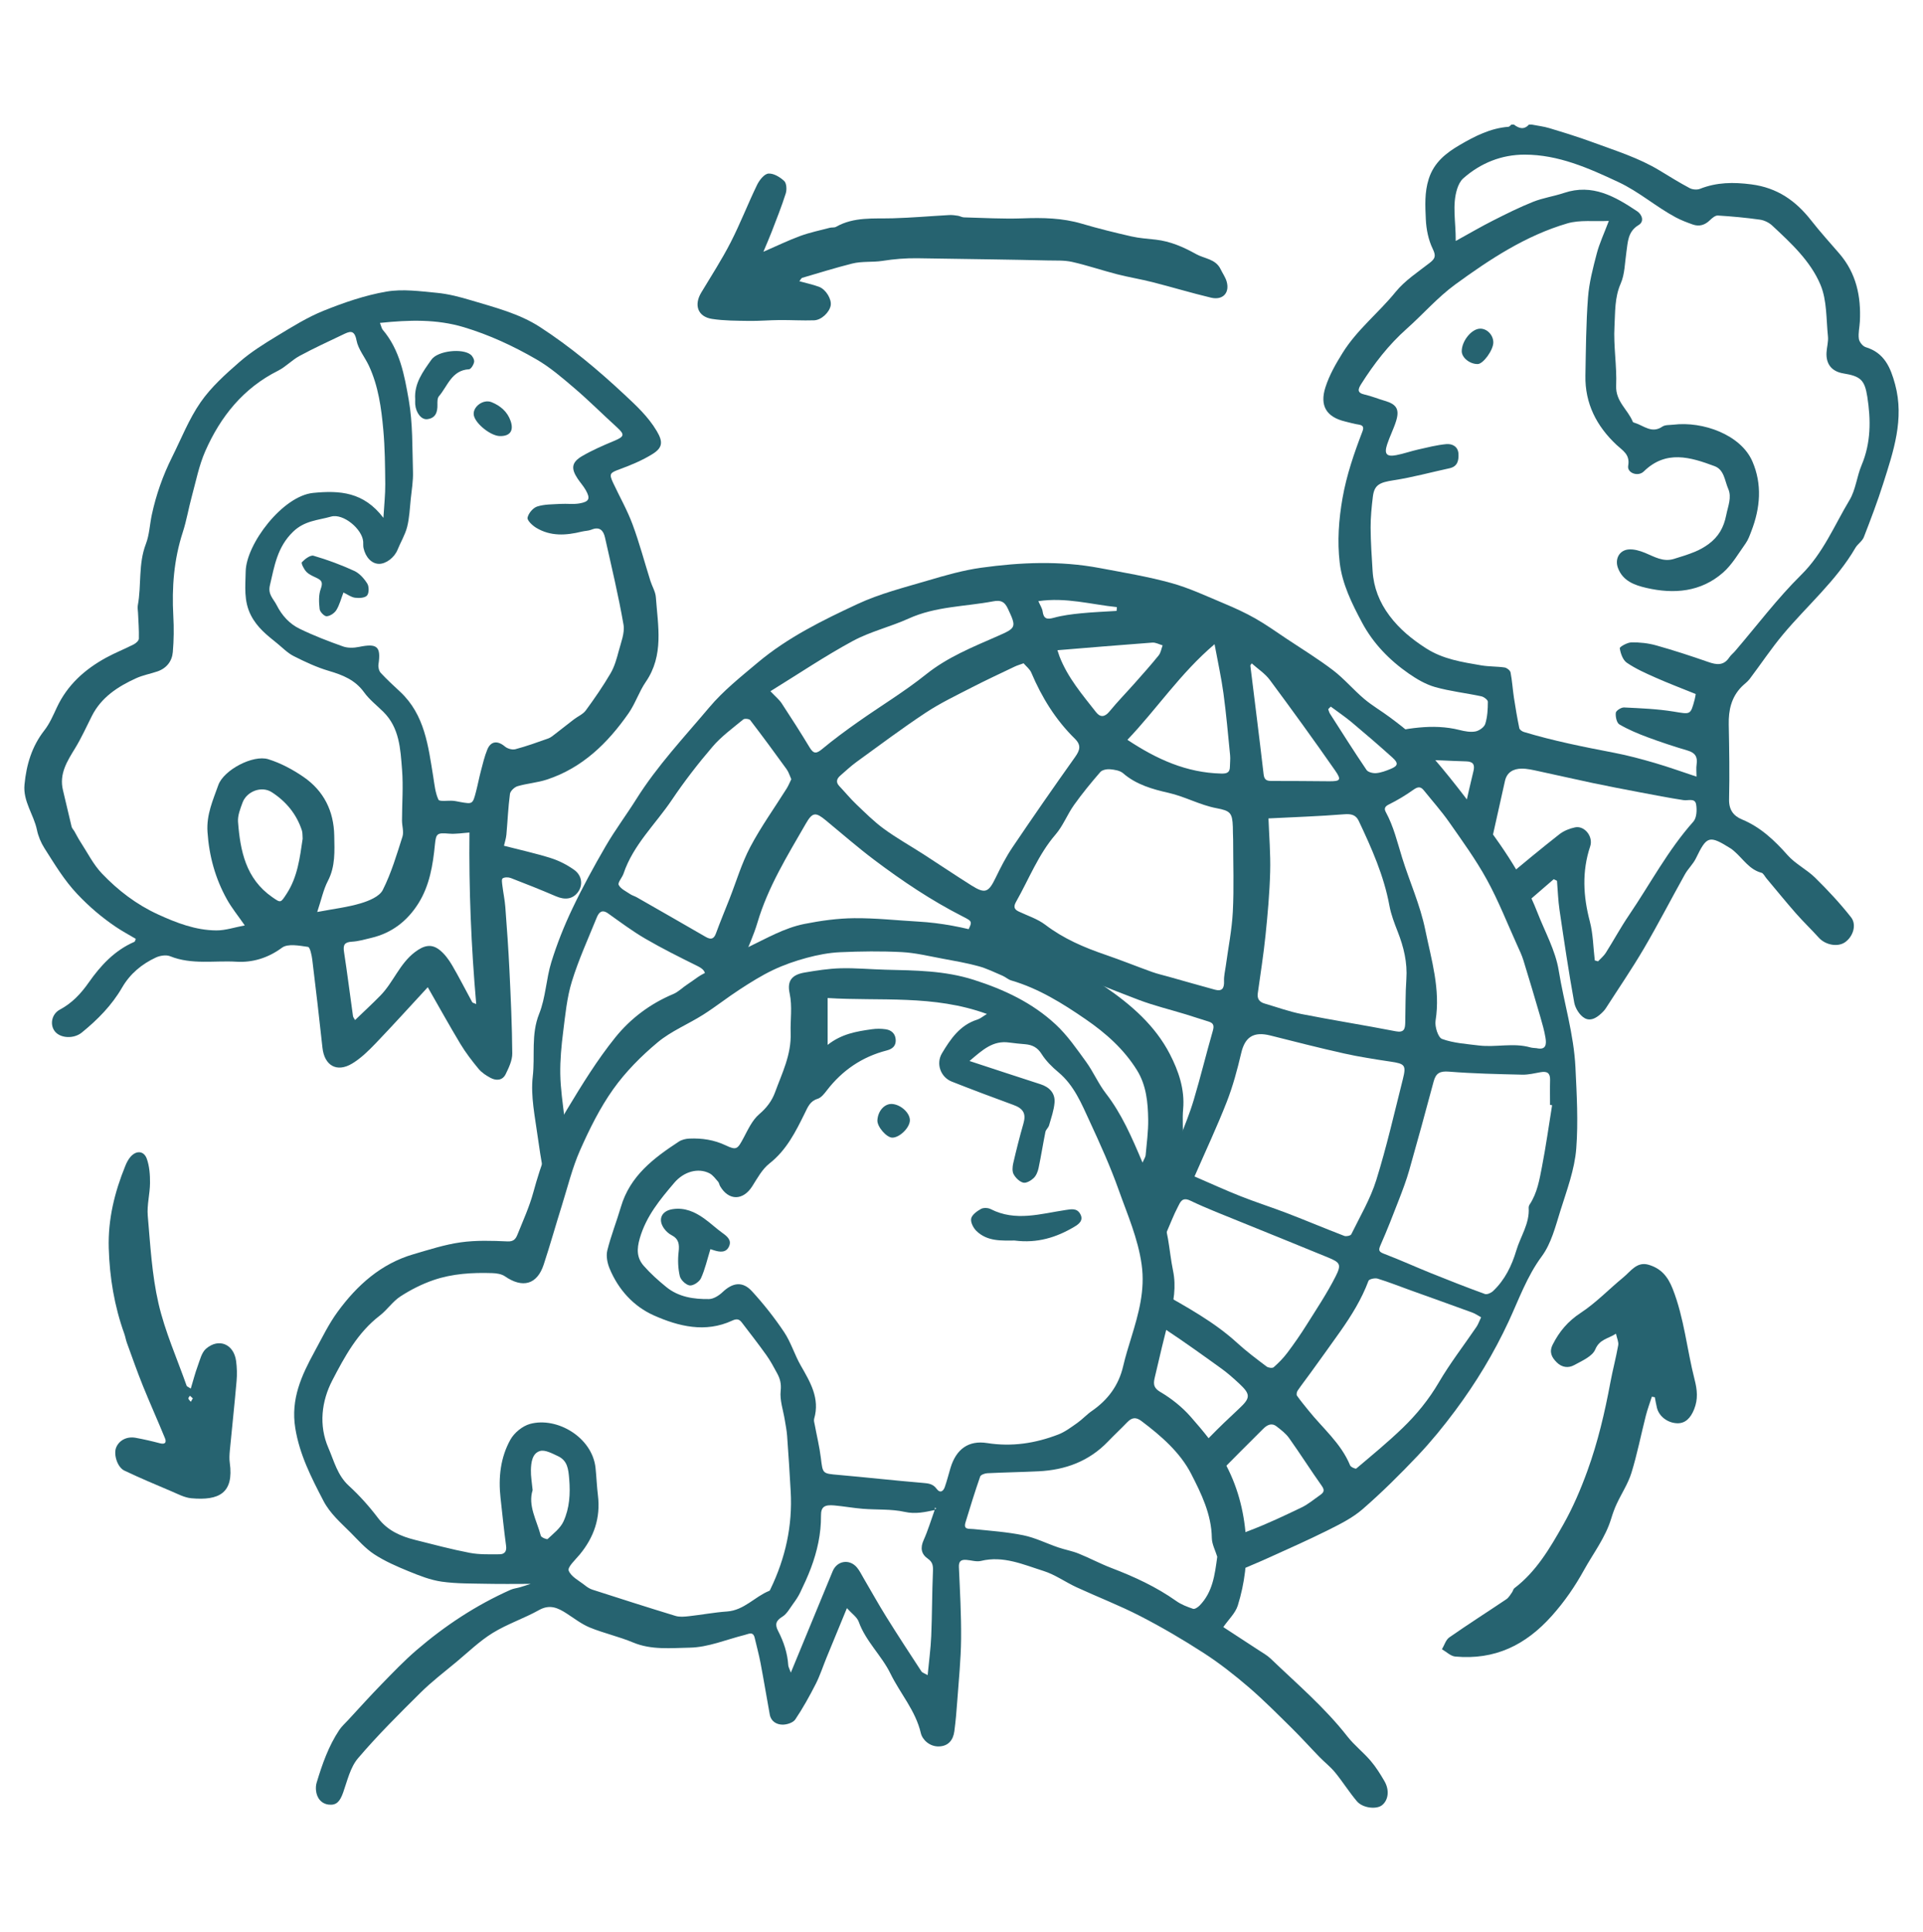
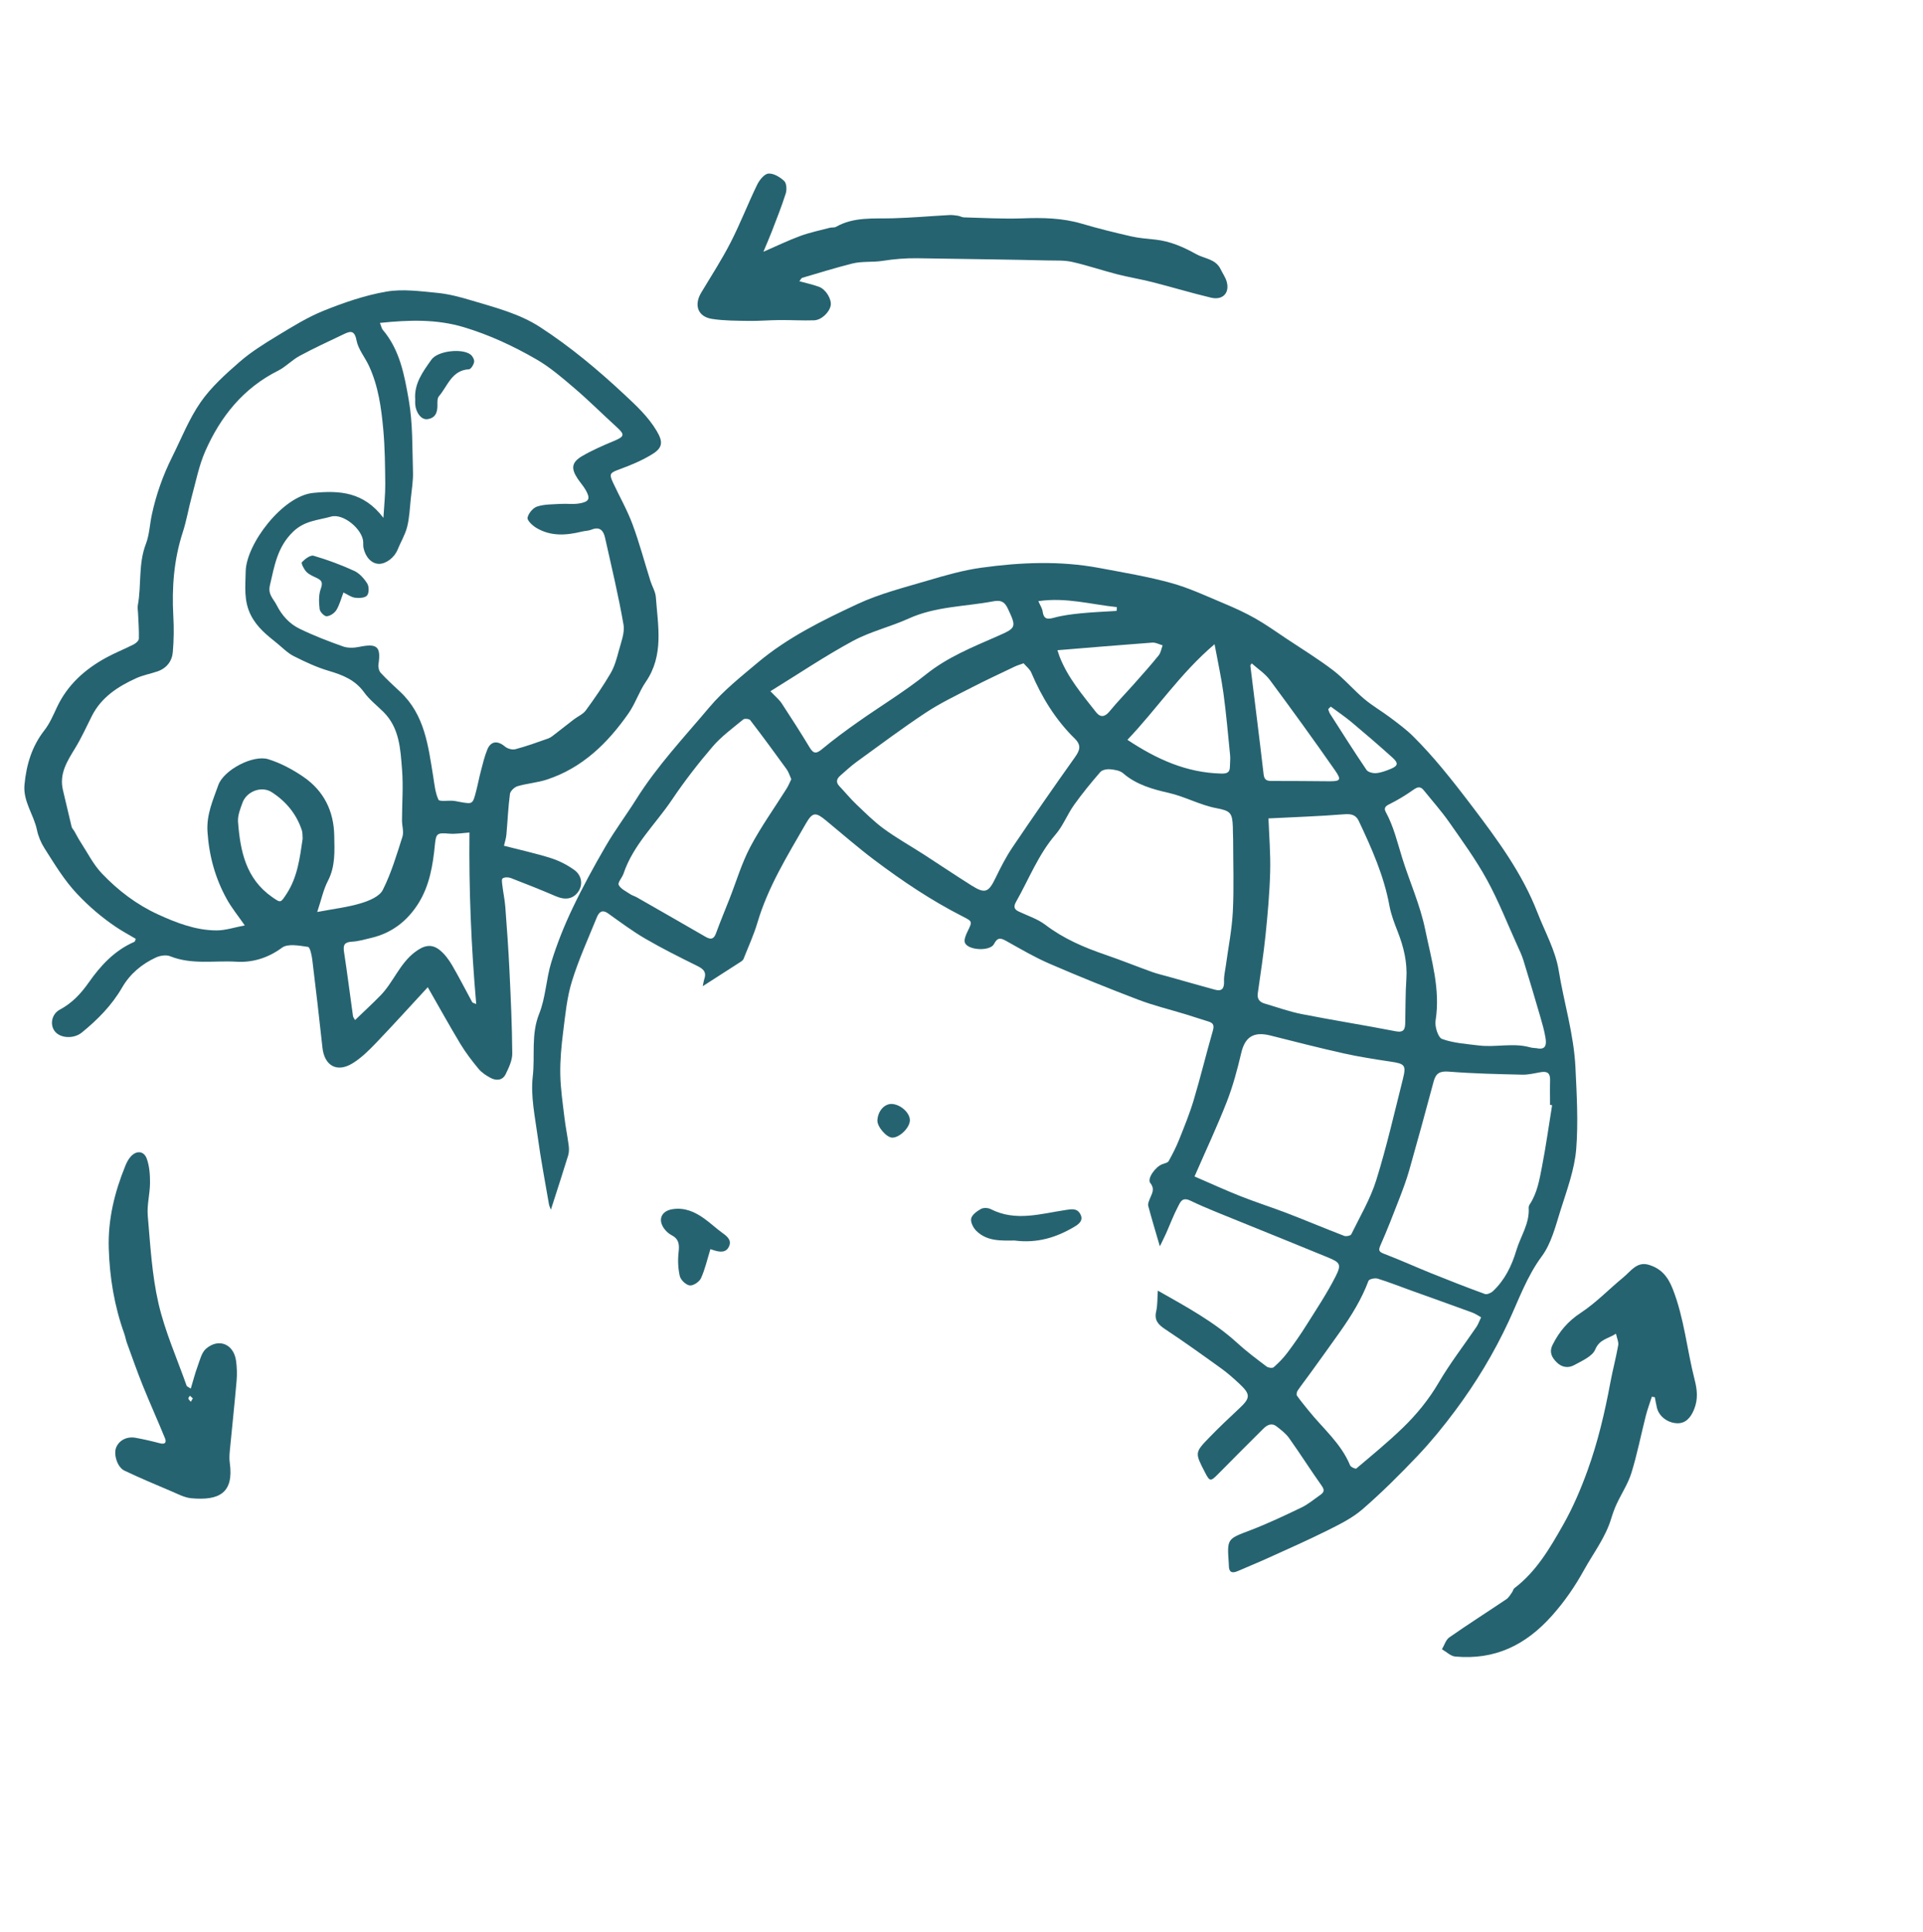
<svg xmlns="http://www.w3.org/2000/svg" version="1.1" id="Calque_1" x="0px" y="0px" width="220px" height="221px" viewBox="0 0 220 221" xml:space="preserve">
  <g>
-     <path fill="#266370" d="M175.205,14.248c0.682,0.132,1.382,0.206,2.044,0.407c1.685,0.511,3.372,1.027,5.023,1.637   c2.583,0.955,5.229,1.769,7.607,3.215c1.132,0.688,2.26,1.388,3.428,2.009c0.323,0.171,0.841,0.215,1.176,0.083   c1.919-0.758,3.818-0.778,5.874-0.512c2.982,0.386,5.09,1.876,6.86,4.137c1.019,1.302,2.134,2.528,3.215,3.781   c1.932,2.242,2.495,4.896,2.346,7.763c-0.035,0.664-0.205,1.34-0.116,1.983c0.049,0.358,0.446,0.853,0.786,0.956   c2.132,0.647,2.837,2.318,3.359,4.246c1.077,3.984-0.189,7.666-1.36,11.355c-0.657,2.07-1.43,4.106-2.218,6.131   c-0.18,0.461-0.704,0.776-0.963,1.22c-2.197,3.768-5.51,6.594-8.268,9.887c-1.366,1.631-2.547,3.417-3.834,5.116   c-0.252,0.333-0.616,0.579-0.913,0.881c-1.181,1.202-1.508,2.681-1.475,4.318c0.056,2.848,0.105,5.7,0.037,8.547   c-0.029,1.202,0.491,1.906,1.483,2.317c2.128,0.884,3.714,2.391,5.219,4.09c0.889,1.003,2.189,1.63,3.153,2.58   c1.446,1.424,2.841,2.919,4.095,4.511c0.691,0.877,0.22,2.253-0.708,2.877c-0.841,0.565-2.229,0.29-2.972-0.533   c-0.856-0.949-1.786-1.833-2.629-2.794c-1.155-1.316-2.257-2.677-3.383-4.017c-0.18-0.215-0.331-0.559-0.554-0.618   c-1.38-0.363-2.078-1.557-3.055-2.408c-0.143-0.125-0.283-0.259-0.443-0.359c-2.504-1.568-2.748-1.456-4.001,1.119   c-0.319,0.656-0.896,1.183-1.255,1.825c-1.577,2.819-3.055,5.695-4.689,8.479c-1.371,2.337-2.907,4.578-4.373,6.86   c-0.077,0.12-0.171,0.231-0.269,0.335c-0.588,0.62-1.362,1.201-2.13,0.784c-0.569-0.309-1.082-1.125-1.203-1.79   c-0.638-3.514-1.162-7.049-1.683-10.583c-0.163-1.105-0.197-2.228-0.289-3.343c-0.124-0.061-0.248-0.123-0.372-0.184   c-1.416,1.224-2.832,2.448-4.412,3.814c-0.511-1.025-1.025-1.972-1.444-2.959c-0.095-0.224,0.039-0.703,0.234-0.867   c2.065-1.738,4.144-3.462,6.268-5.127c0.502-0.393,1.167-0.66,1.797-0.789c1.079-0.222,2.101,1.052,1.726,2.174   c-0.957,2.866-0.802,5.691-0.043,8.578c0.378,1.439,0.391,2.974,0.569,4.465c0.124,0.036,0.247,0.071,0.371,0.107   c0.299-0.321,0.655-0.605,0.886-0.969c0.902-1.424,1.706-2.913,2.653-4.306c2.433-3.582,4.458-7.443,7.369-10.706   c0.381-0.427,0.424-1.337,0.315-1.97c-0.13-0.76-0.906-0.404-1.441-0.487c-1.689-0.261-3.368-0.586-5.048-0.905   c-1.774-0.336-3.547-0.675-5.314-1.046c-2.076-0.436-4.143-0.917-6.218-1.359c-0.648-0.138-1.312-0.301-1.966-0.291   c-0.912,0.014-1.658,0.403-1.882,1.405c-0.475,2.119-0.938,4.24-1.419,6.357c-0.165,0.725-0.368,1.442-0.554,2.162   c-0.115,0.03-0.229,0.06-0.344,0.091c-0.82-1.249-1.74-2.447-2.406-3.772c-0.246-0.488,0.063-1.287,0.196-1.928   c0.281-1.355,0.605-2.702,0.926-4.049c0.171-0.72-0.04-1.079-0.832-1.097c-1.883-0.045-3.766-0.195-5.648-0.175   c-0.836,0.009-1.46-0.179-2.04-0.767c-0.737-0.747-1.535-1.433-2.307-2.146c3.033-0.621,6.096-1.292,9.244-0.497   c0.586,0.148,1.237,0.27,1.811,0.161c0.428-0.081,1.002-0.487,1.121-0.87c0.248-0.799,0.294-1.678,0.295-2.525   c0-0.214-0.454-0.56-0.747-0.623c-1.757-0.375-3.56-0.572-5.283-1.057c-1.073-0.302-2.103-0.906-3.029-1.55   c-2.208-1.537-4.07-3.452-5.342-5.838c-1.15-2.158-2.261-4.389-2.548-6.841c-0.287-2.455-0.111-4.922,0.322-7.386   c0.465-2.643,1.328-5.14,2.279-7.623c0.177-0.463,0.095-0.707-0.443-0.784c-0.517-0.074-1.022-0.23-1.532-0.351   c-2.153-0.513-2.939-1.802-2.254-3.93c0.449-1.394,1.169-2.65,1.961-3.92c1.663-2.669,4.121-4.577,6.06-6.966   c1.056-1.301,2.541-2.268,3.887-3.315c0.631-0.491,0.765-0.787,0.365-1.608c-0.498-1.023-0.743-2.243-0.794-3.391   c-0.068-1.529-0.16-3.062,0.333-4.611c0.607-1.909,2.005-2.983,3.556-3.889c1.716-1.002,3.508-1.921,5.564-2.075   c0.118-0.009,0.225-0.165,0.337-0.253c0.096,0,0.191,0,0.287,0c0.574,0.434,1.148,0.629,1.722,0   C175.014,14.248,175.11,14.248,175.205,14.248z M166.542,27.56c1.596-0.879,2.902-1.644,4.25-2.326   c1.512-0.765,3.034-1.527,4.606-2.153c1.135-0.452,2.376-0.627,3.539-1.017c3.248-1.088,5.84,0.417,8.366,2.102   c0.53,0.354,0.862,1.152,0.161,1.574c-1.248,0.753-1.225,1.937-1.399,3.105c-0.18,1.208-0.175,2.508-0.652,3.593   c-0.705,1.604-0.617,3.273-0.709,4.892c-0.129,2.251,0.288,4.531,0.192,6.787c-0.077,1.801,1.342,2.726,1.906,4.126   c0.027,0.066,0.158,0.102,0.248,0.129c1.015,0.317,1.924,1.248,3.131,0.422c0.321-0.219,0.833-0.169,1.26-0.221   c3.388-0.414,7.718,1.152,9.04,4.198c1.137,2.621,0.906,5.325-0.112,7.964c-0.187,0.486-0.362,0.999-0.66,1.416   c-0.819,1.149-1.546,2.429-2.586,3.34c-2.539,2.222-5.611,2.48-8.77,1.749c-1.335-0.309-2.696-0.781-3.252-2.284   c-0.374-1.009,0.145-2.021,1.213-2.113c0.618-0.053,1.302,0.151,1.892,0.393c1.06,0.436,2.061,1.063,3.276,0.695   c0.816-0.248,1.636-0.499,2.423-0.823c0.558-0.23,1.103-0.536,1.587-0.897c1.104-0.823,1.713-1.854,1.998-3.303   c0.202-1.027,0.656-2.022,0.227-3.001c-0.401-0.915-0.453-2.178-1.558-2.59c-2.768-1.032-5.553-1.887-8.103,0.604   c-0.657,0.642-1.931,0.175-1.784-0.651c0.233-1.302-0.629-1.73-1.331-2.388c-2.286-2.141-3.621-4.733-3.562-7.921   c0.055-2.982,0.072-5.97,0.297-8.941c0.128-1.691,0.57-3.372,1.002-5.023c0.306-1.167,0.832-2.277,1.38-3.73   c-1.703,0.082-3.317-0.136-4.744,0.282c-4.76,1.393-8.876,4.107-12.832,6.992c-2.012,1.467-3.679,3.402-5.553,5.067   c-2.069,1.837-3.731,3.993-5.202,6.314c-0.37,0.584-0.504,1.006,0.394,1.207c0.788,0.177,1.544,0.492,2.322,0.719   c1.333,0.389,1.695,0.974,1.274,2.32c-0.282,0.901-0.723,1.752-1.019,2.65c-0.365,1.109-0.069,1.455,1.055,1.237   c0.842-0.163,1.659-0.455,2.497-0.644c1.061-0.239,2.124-0.512,3.202-0.614c0.693-0.065,1.362,0.271,1.404,1.116   c0.037,0.741-0.097,1.444-1.019,1.643c-2.128,0.46-4.237,1.042-6.384,1.371c-1.617,0.248-2.223,0.519-2.39,1.874   c-0.144,1.175-0.262,2.363-0.257,3.544c0.008,1.651,0.124,3.302,0.226,4.951c0.118,1.898,0.776,3.58,1.926,5.117   c1.152,1.539,2.564,2.69,4.181,3.73c1.967,1.265,4.142,1.58,6.33,1.958c0.877,0.151,1.785,0.111,2.667,0.241   c0.257,0.038,0.632,0.334,0.678,0.565c0.185,0.951,0.242,1.926,0.387,2.886c0.177,1.168,0.377,2.332,0.615,3.488   c0.036,0.176,0.314,0.372,0.518,0.434c3.397,1.028,6.871,1.715,10.352,2.385c1.566,0.301,3.114,0.719,4.646,1.166   c1.57,0.458,3.11,1.015,4.758,1.56c0-0.506-0.055-0.968,0.012-1.411c0.13-0.863-0.182-1.324-1.033-1.575   c-1.543-0.455-3.073-0.961-4.581-1.521c-1.107-0.412-2.21-0.874-3.225-1.468c-0.309-0.181-0.458-0.892-0.407-1.328   c0.029-0.247,0.621-0.625,0.943-0.609c1.898,0.092,3.81,0.168,5.681,0.472c1.933,0.314,1.918,0.426,2.403-1.397   c0.068-0.255,0.097-0.52,0.114-0.612c-1.618-0.656-3.119-1.223-4.583-1.872c-1.132-0.502-2.283-1.012-3.298-1.706   c-0.455-0.311-0.715-1.062-0.807-1.653c-0.026-0.165,0.858-0.665,1.331-0.674c0.943-0.017,1.921,0.088,2.828,0.342   c2.013,0.564,4.004,1.216,5.978,1.904c0.951,0.332,1.751,0.432,2.389-0.524c0.182-0.273,0.457-0.483,0.674-0.736   c2.503-2.919,4.826-6.018,7.554-8.708c2.518-2.484,3.788-5.651,5.532-8.556c0.708-1.18,0.833-2.694,1.379-3.99   c1.077-2.557,1.071-5.172,0.653-7.834c-0.298-1.899-0.761-2.341-2.728-2.66c-1.322-0.215-2.009-1.046-1.937-2.388   c0.033-0.619,0.227-1.246,0.164-1.851c-0.207-1.979-0.107-4.114-0.849-5.885c-1.138-2.72-3.373-4.781-5.532-6.79   c-0.365-0.339-0.904-0.604-1.396-0.673c-1.598-0.225-3.208-0.374-4.819-0.473c-0.292-0.018-0.655,0.286-0.901,0.527   c-0.572,0.561-1.218,0.763-1.963,0.502c-0.669-0.235-1.339-0.491-1.962-0.824c-2.26-1.209-4.18-2.921-6.549-4.03   c-3.446-1.613-6.871-3.136-10.725-3.138c-2.637-0.002-5.025,0.949-7.025,2.712c-0.329,0.29-0.557,0.76-0.695,1.19   C166.114,23.45,166.556,25.334,166.542,27.56z" />
-     <path fill="#266370" d="M170.843,39.153c0.01,0.868-1.151,2.48-1.79,2.485c-0.91,0.007-1.826-0.733-1.824-1.473   c0.004-1.169,1.119-2.545,2.088-2.575C170.114,37.566,170.833,38.303,170.843,39.153z" />
    <g>
      <path fill="#266370" d="M132.463,147.612c3.32,1.885,6.443,3.569,9.094,5.997c1.052,0.963,2.205,1.82,3.344,2.683    c0.194,0.147,0.667,0.212,0.81,0.086c0.567-0.497,1.107-1.046,1.56-1.648c0.769-1.022,1.502-2.075,2.182-3.158    c1.157-1.84,2.37-3.657,3.35-5.59c0.692-1.365,0.508-1.593-0.862-2.159c-3.285-1.359-6.589-2.674-9.879-4.019    c-1.976-0.808-3.976-1.57-5.9-2.49c-0.937-0.448-1.142,0.216-1.393,0.691c-0.508,0.959-0.885,1.987-1.327,2.982    c-0.208,0.468-0.442,0.925-0.748,1.563c-0.491-1.685-0.936-3.148-1.329-4.626c-0.063-0.235,0.074-0.543,0.172-0.796    c0.234-0.603,0.633-1.11,0.059-1.828c-0.388-0.486,0.581-1.855,1.386-2.151c0.253-0.093,0.61-0.158,0.717-0.349    c0.448-0.802,0.868-1.628,1.209-2.481c0.595-1.492,1.205-2.985,1.663-4.522c0.779-2.609,1.421-5.259,2.175-7.877    c0.168-0.584,0.119-0.901-0.48-1.082c-0.861-0.26-1.713-0.551-2.574-0.815c-1.819-0.557-3.679-1.003-5.453-1.678    c-3.418-1.3-6.811-2.672-10.168-4.124c-1.694-0.732-3.301-1.675-4.915-2.579c-0.646-0.362-1.027-0.482-1.44,0.331    c-0.424,0.834-2.91,0.743-3.315-0.121c-0.151-0.322,0.087-0.9,0.28-1.296c0.575-1.179,0.596-1.157-0.57-1.751    c-3.576-1.821-6.897-4.05-10.094-6.457c-1.897-1.429-3.69-2.998-5.524-4.51c-1.174-0.968-1.531-0.978-2.309,0.375    c-2.097,3.644-4.321,7.228-5.531,11.316c-0.42,1.418-1.048,2.774-1.593,4.154c-0.047,0.12-0.174,0.225-0.288,0.299    c-1.421,0.92-2.847,1.832-4.377,2.814c0.072-0.328,0.108-0.597,0.191-0.852c0.276-0.846-0.203-1.164-0.883-1.501    c-1.985-0.981-3.971-1.972-5.883-3.086c-1.478-0.861-2.857-1.895-4.254-2.888c-0.726-0.516-1.068-0.088-1.301,0.486    c-0.982,2.424-2.078,4.816-2.844,7.309c-0.568,1.848-0.749,3.825-0.994,5.759c-0.202,1.598-0.355,3.217-0.328,4.824    c0.028,1.651,0.277,3.301,0.472,4.946c0.128,1.08,0.351,2.148,0.49,3.227c0.048,0.373,0.046,0.784-0.063,1.139    c-0.598,1.953-1.235,3.893-1.975,6.2c-0.123-0.337-0.192-0.464-0.216-0.599c-0.44-2.58-0.939-5.152-1.29-7.745    c-0.31-2.29-0.826-4.647-0.567-6.895c0.274-2.376-0.219-4.803,0.734-7.171c0.746-1.855,0.794-3.978,1.391-5.908    c0.642-2.078,1.455-4.121,2.39-6.086c1.166-2.451,2.47-4.842,3.835-7.189c1.073-1.845,2.363-3.562,3.499-5.372    c2.392-3.811,5.473-7.078,8.35-10.494c1.603-1.905,3.606-3.492,5.526-5.107c3.421-2.877,7.423-4.843,11.428-6.708    c2.555-1.19,5.349-1.889,8.069-2.695c1.995-0.591,4.02-1.169,6.073-1.455c4.507-0.626,9.042-0.817,13.553,0.033    c2.743,0.516,5.509,0.974,8.194,1.714c2.076,0.572,4.056,1.511,6.054,2.345c1.22,0.509,2.431,1.064,3.58,1.716    c1.229,0.698,2.384,1.527,3.563,2.312c1.786,1.19,3.624,2.312,5.326,3.612c1.272,0.972,2.321,2.229,3.549,3.266    c0.936,0.79,2.014,1.408,2.996,2.147c0.897,0.675,1.812,1.346,2.605,2.133c1.142,1.134,2.223,2.337,3.255,3.573    c1.246,1.494,2.437,3.036,3.612,4.587c2.842,3.753,5.629,7.544,7.351,11.984c0.855,2.203,2.069,4.353,2.439,6.637    c0.599,3.698,1.732,7.277,1.915,11.096c0.149,3.097,0.328,6.206,0.093,9.266c-0.185,2.408-1.082,4.78-1.816,7.12    c-0.562,1.794-1.045,3.748-2.128,5.212c-1.7,2.297-2.625,4.938-3.786,7.437c-1.695,3.649-3.744,7.031-6.127,10.229    c-1.329,1.784-2.745,3.52-4.274,5.134c-2.014,2.126-4.1,4.199-6.309,6.118c-1.159,1.007-2.603,1.724-3.994,2.419    c-2.283,1.141-4.623,2.167-6.948,3.223c-1.107,0.503-2.237,0.957-3.352,1.444c-0.658,0.287-1.011,0.122-1.01-0.63    c0-0.096-0.006-0.191-0.013-0.286c-0.199-2.815-0.173-2.749,2.471-3.757c1.998-0.762,3.937-1.684,5.867-2.611    c0.753-0.361,1.41-0.924,2.103-1.406c0.389-0.27,0.587-0.515,0.216-1.038c-1.282-1.805-2.468-3.679-3.752-5.483    c-0.375-0.527-0.925-0.947-1.447-1.347c-0.573-0.439-1.089-0.142-1.523,0.291c-1.71,1.704-3.419,3.409-5.114,5.128    c-0.91,0.923-0.988,0.924-1.565-0.197c-1.135-2.207-1.153-2.225,0.557-3.984c1.096-1.128,2.24-2.213,3.391-3.285    c1.287-1.2,1.314-1.611-0.004-2.839c-0.658-0.613-1.337-1.215-2.066-1.739c-2.116-1.524-4.235-3.045-6.409-4.484    c-0.803-0.532-1.271-1.031-1.023-2.062C132.434,149.285,132.394,148.557,132.463,147.612z M141.076,96.018    c-0.03-0.477-0.016-0.955-0.033-1.432c-0.055-1.617-0.284-1.852-1.866-2.15c-1.899-0.357-3.592-1.327-5.502-1.758    c-1.79-0.404-3.685-0.931-5.185-2.237c-0.361-0.314-0.975-0.411-1.486-0.456c-0.371-0.032-0.905,0.064-1.122,0.315    c-1.055,1.215-2.08,2.465-3.013,3.775c-0.765,1.074-1.247,2.371-2.099,3.359c-1.983,2.299-3.05,5.101-4.514,7.684    c-0.299,0.528-0.29,0.863,0.291,1.136c1.029,0.484,2.158,0.845,3.046,1.52c2.089,1.589,4.429,2.591,6.879,3.428    c1.79,0.612,3.545,1.323,5.325,1.963c0.621,0.223,1.27,0.368,1.906,0.547c1.76,0.495,3.517,0.999,5.281,1.48    c0.864,0.235,1.083-0.194,1.05-0.995c-0.023-0.56,0.122-1.128,0.198-1.692c0.28-2.076,0.701-4.145,0.808-6.23    C141.182,101.53,141.076,98.771,141.076,96.018z M117.101,75.863c-0.468,0.172-0.743,0.248-0.997,0.37    c-1.66,0.796-3.333,1.57-4.969,2.413c-1.769,0.912-3.58,1.777-5.235,2.871c-2.692,1.781-5.28,3.721-7.895,5.617    c-0.654,0.475-1.248,1.034-1.861,1.565c-0.418,0.362-0.558,0.754-0.115,1.219c0.645,0.676,1.237,1.406,1.912,2.05    c1.03,0.981,2.044,2,3.188,2.835c1.454,1.061,3.036,1.945,4.552,2.921c1.827,1.178,3.628,2.397,5.469,3.553    c1.557,0.977,1.941,0.8,2.76-0.89c0.578-1.192,1.186-2.385,1.925-3.479c2.344-3.471,4.732-6.912,7.161-10.325    c0.559-0.786,0.725-1.355-0.03-2.097c-2.195-2.155-3.781-4.721-4.978-7.547C117.811,76.518,117.387,76.2,117.101,75.863z     M136.658,134.556c1.822,0.785,3.537,1.573,5.29,2.266c1.765,0.698,3.578,1.271,5.349,1.953c2.174,0.837,4.321,1.742,6.495,2.578    c0.221,0.085,0.721-0.022,0.8-0.183c1-2.041,2.182-4.034,2.854-6.184c1.188-3.805,2.076-7.705,3.051-11.576    c0.401-1.593,0.221-1.747-1.416-1.991c-1.788-0.266-3.58-0.543-5.343-0.937c-2.812-0.628-5.604-1.344-8.399-2.048    c-1.927-0.485-2.908,0.165-3.339,2.004c-0.443,1.89-0.951,3.785-1.656,5.59C139.243,128.845,137.953,131.587,136.658,134.556z     M177.568,126.406c-0.079-0.013-0.158-0.026-0.237-0.038c0-0.952-0.02-1.904,0.006-2.855c0.022-0.784-0.34-1.014-1.068-0.886    c-0.702,0.124-1.414,0.303-2.117,0.286c-2.799-0.066-5.602-0.123-8.39-0.348c-1.036-0.083-1.492,0.176-1.748,1.133    c-0.907,3.39-1.833,6.776-2.793,10.151c-0.322,1.132-0.742,2.24-1.167,3.34c-0.676,1.751-1.356,3.502-2.115,5.217    c-0.27,0.611-0.186,0.77,0.43,1.004c1.813,0.688,3.58,1.495,5.379,2.22c2.031,0.818,4.071,1.618,6.128,2.366    c0.245,0.089,0.707-0.117,0.933-0.33c1.356-1.275,2.147-2.911,2.667-4.656c0.482-1.618,1.533-3.075,1.412-4.869    c-0.009-0.133,0.052-0.291,0.128-0.407c0.858-1.307,1.108-2.824,1.395-4.304C176.862,131.103,177.189,128.75,177.568,126.406z     M145.12,93.604c0.07,1.949,0.248,4.038,0.192,6.121c-0.065,2.422-0.284,4.844-0.532,7.256c-0.228,2.216-0.577,4.419-0.884,6.626    c-0.089,0.638,0.197,1,0.777,1.17c1.412,0.413,2.805,0.922,4.243,1.205c3.578,0.704,7.182,1.272,10.762,1.968    c0.946,0.184,1.07-0.261,1.088-0.962c0.041-1.665,0.013-3.335,0.128-4.995c0.132-1.904-0.299-3.67-0.982-5.418    c-0.379-0.972-0.767-1.964-0.954-2.984c-0.63-3.438-2.038-6.583-3.513-9.706c-0.322-0.682-0.853-0.818-1.648-0.755    C150.922,93.361,148.037,93.456,145.12,93.604z M175.789,119.884c1.116,0.252,1.142-0.476,1.02-1.205    c-0.132-0.793-0.354-1.575-0.58-2.349c-0.633-2.171-1.276-4.34-1.944-6.5c-0.181-0.586-0.45-1.147-0.705-1.708    c-1.139-2.513-2.15-5.099-3.474-7.511c-1.254-2.284-2.801-4.414-4.299-6.556c-0.895-1.279-1.942-2.452-2.923-3.671    c-0.382-0.474-0.716-0.391-1.201-0.045c-0.883,0.629-1.826,1.191-2.798,1.673c-0.485,0.24-0.546,0.497-0.337,0.879    c0.893,1.642,1.311,3.433,1.86,5.203c0.854,2.755,2.059,5.373,2.649,8.254c0.706,3.445,1.75,6.791,1.178,10.387    c-0.107,0.673,0.286,1.928,0.745,2.094c1.316,0.477,2.78,0.568,4.194,0.744c1.959,0.243,3.953-0.337,5.906,0.221    C175.308,119.859,175.553,119.855,175.789,119.884z M90.528,89.123c-0.174-0.38-0.294-0.809-0.538-1.147    c-1.362-1.887-2.744-3.76-4.159-5.608c-0.117-0.153-0.646-0.21-0.797-0.085c-1.202,0.995-2.494,1.929-3.501,3.103    c-1.666,1.941-3.241,3.979-4.67,6.101c-1.876,2.785-4.42,5.137-5.528,8.428c-0.155,0.46-0.688,1.024-0.553,1.296    c0.225,0.455,0.837,0.729,1.306,1.048c0.232,0.158,0.521,0.231,0.767,0.371c2.627,1.501,5.254,3.003,7.872,4.519    c0.579,0.335,0.932,0.291,1.184-0.397c0.485-1.327,1.031-2.632,1.548-3.948c0.78-1.986,1.388-4.063,2.378-5.938    c1.22-2.31,2.762-4.451,4.154-6.671C90.194,89.876,90.334,89.517,90.528,89.123z M169.447,150.661    c-0.339-0.184-0.66-0.412-1.017-0.543c-2.35-0.86-4.707-1.697-7.061-2.544c-1.253-0.451-2.493-0.945-3.765-1.335    c-0.307-0.094-0.968,0.054-1.041,0.249c-0.786,2.105-1.956,3.987-3.239,5.807c-1.114,1.579-2.249,3.143-3.38,4.711    c-0.491,0.681-1.009,1.343-1.483,2.036c-0.103,0.151-0.166,0.462-0.081,0.584c0.402,0.58,0.861,1.121,1.302,1.674    c1.643,2.059,3.741,3.772,4.776,6.3c0.08,0.195,0.624,0.43,0.709,0.359c1.799-1.521,3.625-3.019,5.317-4.655    c1.592-1.539,2.984-3.245,4.123-5.191c1.291-2.206,2.871-4.243,4.312-6.362C169.105,151.479,169.212,151.154,169.447,150.661z     M88.139,79.058c0.602,0.637,1.017,0.968,1.293,1.389c1.096,1.669,2.174,3.351,3.206,5.061c0.453,0.751,0.788,0.685,1.419,0.163    c1.316-1.091,2.697-2.11,4.096-3.095c2.59-1.826,5.321-3.47,7.789-5.445c2.472-1.978,5.326-3.12,8.147-4.359    c2.172-0.954,2.238-0.999,1.208-3.175c-0.364-0.769-0.776-0.991-1.668-0.822c-3.234,0.61-6.583,0.567-9.677,1.971    c-2.092,0.949-4.39,1.483-6.397,2.571C94.383,75.034,91.378,77.061,88.139,79.058z M128.982,84.614    c3.363,2.234,6.771,3.764,10.719,3.86c0.661,0.016,1.004-0.103,1.007-0.799c0.002-0.428,0.065-0.86,0.023-1.282    c-0.235-2.363-0.441-4.731-0.76-7.083c-0.245-1.806-0.644-3.592-1.02-5.631C135.014,77.027,132.382,81.049,128.982,84.614z     M143.201,75.872c-0.109,0.171-0.161,0.214-0.156,0.251c0.509,4.147,1.038,8.291,1.519,12.441c0.076,0.657,0.376,0.757,0.93,0.756    c2.187-0.005,4.374,0.019,6.56,0.035c1.289,0.009,1.446-0.146,0.694-1.225c-2.438-3.496-4.938-6.948-7.479-10.369    C144.725,77.031,143.906,76.504,143.201,75.872z M120.975,74.368c0.119,0.357,0.169,0.53,0.234,0.698    c0.936,2.434,2.615,4.387,4.192,6.399c0.467,0.596,0.983,0.571,1.522-0.087c0.93-1.134,1.961-2.186,2.935-3.286    c0.915-1.032,1.836-2.061,2.7-3.135c0.246-0.305,0.306-0.76,0.451-1.147c-0.393-0.111-0.795-0.342-1.178-0.314    C128.247,73.76,124.667,74.066,120.975,74.368z M152.243,80.815c-0.097,0.099-0.194,0.199-0.291,0.298    c0.067,0.173,0.107,0.363,0.205,0.516c1.38,2.154,2.746,4.317,4.182,6.434c0.178,0.262,0.747,0.395,1.114,0.361    c0.556-0.051,1.111-0.26,1.637-0.476c0.86-0.354,0.925-0.661,0.199-1.314c-1.515-1.363-3.06-2.695-4.623-4.004    C153.894,81.984,153.053,81.418,152.243,80.815z M127.744,69.872c0.01-0.145,0.021-0.29,0.031-0.435    c-2.944-0.303-5.842-1.148-8.982-0.682c0.209,0.487,0.438,0.817,0.487,1.172c0.117,0.85,0.49,0.948,1.276,0.731    c1.003-0.277,2.056-0.407,3.096-0.511C125.011,70.01,126.379,69.96,127.744,69.872z" />
    </g>
    <g>
-       <path fill="#266370" d="M96.891,183.927c-0.829,2.012-1.585,3.839-2.335,5.67c-0.413,1.008-0.748,2.055-1.241,3.021    c-0.707,1.387-1.466,2.758-2.336,4.046c-0.25,0.37-0.961,0.596-1.457,0.589c-0.67-0.009-1.311-0.358-1.456-1.15    c-0.359-1.96-0.681-3.926-1.053-5.884c-0.185-0.972-0.447-1.929-0.672-2.893c-0.179-0.768-0.682-0.449-1.125-0.338    c-2.101,0.523-4.197,1.424-6.306,1.459c-2.127,0.035-4.368,0.292-6.484-0.593c-1.603-0.671-3.327-1.05-4.937-1.706    c-0.947-0.386-1.786-1.045-2.657-1.606c-0.995-0.642-1.922-1.089-3.163-0.396c-1.721,0.961-3.635,1.591-5.306,2.622    c-1.5,0.925-2.795,2.189-4.162,3.325c-1.381,1.148-2.818,2.243-4.089,3.503c-2.457,2.435-4.922,4.879-7.16,7.509    c-0.879,1.033-1.215,2.558-1.689,3.897c-0.37,1.047-0.775,1.489-1.642,1.398c-0.821-0.086-1.397-0.723-1.473-1.672    c-0.022-0.277-0.002-0.575,0.078-0.84c0.633-2.1,1.354-4.168,2.579-6.011c0.286-0.43,0.686-0.784,1.04-1.167    c1.253-1.352,2.484-2.726,3.771-4.045c1.316-1.349,2.623-2.72,4.05-3.946c3.252-2.794,6.811-5.137,10.739-6.887    c0.338-0.151,0.725-0.189,1.085-0.293c0.347-0.1,0.688-0.218,1.222-0.388c-1.781,0-3.334,0.027-4.885-0.007    c-1.763-0.039-3.543,0-5.281-0.244c-1.291-0.182-2.558-0.685-3.779-1.183c-1.358-0.555-2.727-1.15-3.949-1.947    c-1.008-0.657-1.834-1.607-2.695-2.473c-1.135-1.14-2.364-2.179-3.134-3.665c-1.376-2.653-2.716-5.252-3.208-8.298    c-0.537-3.327,0.718-6.023,2.201-8.738c0.843-1.543,1.612-3.151,2.644-4.562c2.224-3.04,4.96-5.504,8.687-6.588    c1.78-0.518,3.566-1.101,5.391-1.357c1.764-0.247,3.585-0.186,5.374-0.106c0.737,0.033,0.951-0.351,1.137-0.816    c0.635-1.58,1.35-3.144,1.795-4.78c0.906-3.328,2.085-6.546,3.859-9.491c1.708-2.835,3.459-5.681,5.53-8.249    c1.736-2.153,3.995-3.855,6.626-4.956c0.591-0.247,1.068-0.755,1.62-1.108c0.812-0.52,1.587-1.241,2.479-1.46    c1.805-0.442,2.813-2.006,4.415-2.77c2.13-1.016,4.176-2.222,6.502-2.684c1.864-0.37,3.78-0.635,5.676-0.654    c2.438-0.024,4.878,0.251,7.318,0.388c2.641,0.148,5.238,0.659,7.754,1.382c3.645,1.047,7.285,2.182,10.504,4.322    c0.986,0.656,2.128,1.079,3.104,1.746c3.005,2.057,5.755,4.44,7.442,7.714c0.989,1.919,1.723,4.014,1.516,6.3    c-0.105,1.164,0.018,2.346-0.034,3.517c-0.083,1.881-1.109,3.424-2.345,4.627c-1.119,1.089-0.951,2.217-0.458,3.148    c1.206,2.277,1.186,4.778,1.684,7.179c0.373,1.8,0.081,3.582-0.406,5.353c-0.614,2.234-1.132,4.494-1.661,6.751    c-0.157,0.671-0.291,1.229,0.598,1.753c1.289,0.76,2.521,1.739,3.504,2.864c1.383,1.582,2.745,3.182,3.796,5.07    c1.519,2.729,2.282,5.62,2.501,8.653c0.192,2.645-0.134,5.301-0.923,7.838c-0.273,0.876-1.052,1.595-1.661,2.474    c1.228,0.801,2.635,1.713,4.036,2.635c0.473,0.311,0.983,0.591,1.387,0.978c3.005,2.882,6.186,5.587,8.77,8.892    c0.785,1.004,1.822,1.807,2.654,2.779c0.61,0.713,1.118,1.524,1.59,2.339c0.598,1.033,0.448,2.167-0.272,2.744    c-0.639,0.514-2.214,0.343-2.882-0.448c-0.885-1.048-1.618-2.225-2.487-3.288c-0.53-0.648-1.208-1.173-1.796-1.776    c-1.056-1.085-2.067-2.215-3.145-3.277c-1.622-1.596-3.224-3.221-4.948-4.702c-1.63-1.399-3.336-2.739-5.138-3.904    c-2.355-1.523-4.786-2.949-7.279-4.233c-2.364-1.218-4.86-2.177-7.279-3.293c-1.277-0.589-2.455-1.449-3.779-1.865    c-2.31-0.726-4.599-1.777-7.159-1.147c-0.522,0.128-1.125-0.084-1.692-0.122c-0.579-0.039-0.86,0.157-0.83,0.827    c0.122,2.741,0.279,5.485,0.252,8.226c-0.023,2.353-0.268,4.705-0.436,7.055c-0.084,1.172-0.183,2.344-0.338,3.508    c-0.135,1.01-0.702,1.699-1.779,1.723c-1.043,0.024-1.876-0.76-2.054-1.523c-0.603-2.581-2.358-4.522-3.475-6.807    c-1.013-2.075-2.827-3.686-3.631-5.931C98.049,184.951,97.458,184.561,96.891,183.927z M106.981,172.698    c-1.147,0.239-2.23,0.499-3.48,0.22c-1.543-0.344-3.187-0.223-4.783-0.352c-1.091-0.088-2.173-0.285-3.263-0.385    c-1.136-0.105-1.537,0.168-1.529,1.158c0.017,2.087-0.429,4.076-1.154,6.009c-0.359,0.956-0.792,1.886-1.235,2.808    c-0.218,0.455-0.51,0.881-0.81,1.289c-0.379,0.516-0.71,1.151-1.226,1.464c-0.757,0.46-0.858,0.904-0.478,1.635    c0.637,1.227,1.069,2.523,1.157,3.919c0.012,0.184,0.124,0.362,0.296,0.838c1.677-4.067,3.228-7.836,4.787-11.601    c0.499-1.206,1.925-1.432,2.774-0.425c0.304,0.361,0.513,0.803,0.755,1.214c0.87,1.48,1.702,2.984,2.61,4.441    c1.305,2.095,2.657,4.16,4.008,6.225c0.104,0.159,0.354,0.222,0.717,0.436c0.152-1.606,0.35-3.031,0.41-4.462    c0.103-2.462,0.089-4.93,0.196-7.392c0.028-0.631-0.017-1.073-0.579-1.463c-0.769-0.534-0.887-1.236-0.484-2.134    c0.504-1.121,0.855-2.312,1.272-3.472c0.058-0.06,0.116-0.12,0.173-0.18c-0.059-0.014-0.119-0.028-0.178-0.042    C106.953,172.53,106.967,172.614,106.981,172.698z M130.71,132.968c0.188-0.433,0.336-0.63,0.355-0.839    c0.121-1.359,0.311-2.721,0.293-4.079c-0.026-1.954-0.215-3.925-1.276-5.638c-1.49-2.404-3.551-4.236-5.88-5.838    c-2.665-1.832-5.376-3.519-8.508-4.437c-0.357-0.105-0.656-0.394-1.006-0.543c-0.909-0.387-1.807-0.834-2.754-1.09    c-1.367-0.37-2.77-0.615-4.166-0.872c-1.531-0.282-3.063-0.659-4.607-0.738c-2.348-0.121-4.711-0.091-7.061,0.014    c-1.273,0.057-2.559,0.308-3.794,0.639c-1.321,0.354-2.636,0.811-3.869,1.398c-1.321,0.629-2.572,1.418-3.803,2.217    c-1.419,0.921-2.748,1.98-4.176,2.885c-1.721,1.091-3.674,1.88-5.219,3.169c-1.881,1.569-3.663,3.363-5.079,5.351    c-1.525,2.141-2.718,4.557-3.789,6.971c-0.896,2.019-1.422,4.204-2.086,6.324c-0.707,2.255-1.346,4.532-2.084,6.776    c-0.751,2.285-2.41,2.734-4.434,1.338c-0.386-0.266-0.956-0.351-1.446-0.367c-2.283-0.074-4.569,0.057-6.736,0.802    c-1.318,0.453-2.6,1.103-3.771,1.862c-0.891,0.578-1.519,1.547-2.372,2.201c-2.534,1.944-4.021,4.705-5.422,7.401    c-1.227,2.361-1.581,5.133-0.448,7.735c0.646,1.484,1.023,3.119,2.328,4.312c1.222,1.117,2.346,2.373,3.346,3.694    c1.103,1.458,2.599,2.096,4.259,2.512c2.069,0.519,4.134,1.073,6.227,1.474c1.11,0.212,2.276,0.17,3.417,0.166    c0.533-0.002,0.84-0.294,0.752-0.946c-0.247-1.834-0.435-3.676-0.639-5.515c-0.258-2.326-0.006-4.612,1.131-6.651    c0.439-0.787,1.381-1.56,2.243-1.797c3.073-0.843,7.132,1.521,7.498,5.042c0.108,1.04,0.144,2.088,0.272,3.125    c0.316,2.576-0.451,4.799-2.086,6.774c-0.492,0.594-1.409,1.429-1.26,1.831c0.258,0.696,1.186,1.153,1.853,1.684    c0.258,0.205,0.552,0.4,0.862,0.499c3.163,1.019,6.328,2.034,9.506,3.002c0.473,0.144,1.028,0.088,1.535,0.033    c1.456-0.16,2.902-0.438,4.361-0.539c1.953-0.136,3.167-1.694,4.834-2.363c0.071-0.029,0.112-0.152,0.153-0.237    c1.689-3.507,2.509-7.197,2.297-11.095c-0.116-2.135-0.258-4.268-0.412-6.4c-0.044-0.608-0.169-1.21-0.266-1.814    c-0.179-1.115-0.59-2.254-0.471-3.335c0.088-0.796-0.068-1.376-0.4-1.99c-0.384-0.709-0.766-1.428-1.233-2.082    c-0.908-1.272-1.87-2.505-2.819-3.747c-0.293-0.383-0.58-0.443-1.091-0.206c-3.076,1.428-6.141,0.659-8.965-0.594    c-2.312-1.026-4.068-2.952-5.067-5.372c-0.258-0.625-0.414-1.429-0.257-2.062c0.417-1.687,1.067-3.315,1.558-4.986    c1.039-3.535,3.746-5.576,6.625-7.459c0.338-0.221,0.8-0.33,1.211-0.346c1.435-0.058,2.812,0.141,4.149,0.775    c1.25,0.592,1.355,0.436,2.051-0.867c0.51-0.955,0.995-2.027,1.786-2.699c0.848-0.721,1.453-1.526,1.808-2.499    c0.803-2.203,1.873-4.284,1.787-6.807c-0.051-1.494,0.21-2.995-0.119-4.519c-0.306-1.419,0.243-2.126,1.734-2.378    c1.357-0.229,2.73-0.447,4.102-0.483c1.709-0.045,3.422,0.12,5.134,0.163c3.403,0.086,6.764,0.092,10.11,1.162    c3.499,1.119,6.703,2.631,9.369,5.11c1.33,1.237,2.392,2.782,3.469,4.265c0.835,1.15,1.401,2.499,2.269,3.619    C128.319,127.387,129.468,130.029,130.71,132.968z M94.684,119.508c1.608-1.273,3.338-1.549,5.07-1.792    c0.514-0.072,1.054-0.07,1.568,0.003c0.686,0.097,1.135,0.531,1.153,1.252c0.017,0.672-0.393,1.008-1.031,1.173    c-2.822,0.726-5.095,2.279-6.868,4.591c-0.284,0.37-0.633,0.814-1.04,0.939c-0.863,0.266-1.113,0.932-1.454,1.623    c-1.051,2.132-2.096,4.242-4.059,5.78c-0.826,0.647-1.378,1.679-1.959,2.596c-1.048,1.656-2.692,1.679-3.678-0.005    c-0.096-0.163-0.114-0.384-0.235-0.519c-0.305-0.343-0.594-0.757-0.985-0.956c-1.293-0.658-2.931-0.203-4.03,1.091    c-1.622,1.909-3.2,3.8-3.936,6.325c-0.371,1.272-0.352,2.257,0.449,3.169c0.775,0.882,1.663,1.677,2.576,2.42    c1.413,1.151,3.145,1.405,4.887,1.379c0.53-0.008,1.148-0.407,1.561-0.799c1.147-1.089,2.284-1.264,3.355-0.096    c1.338,1.459,2.579,3.03,3.68,4.675c0.781,1.167,1.19,2.575,1.892,3.803c1.089,1.906,2.226,3.762,1.543,6.109    c-0.061,0.21,0.028,0.47,0.071,0.702c0.233,1.257,0.54,2.503,0.695,3.769c0.223,1.824,0.18,1.788,1.988,1.947    c3.216,0.282,6.424,0.645,9.641,0.913c0.652,0.054,1.194,0.098,1.614,0.677c0.383,0.528,0.755,0.312,0.935-0.195    c0.254-0.719,0.436-1.464,0.656-2.196c0.646-2.139,2.052-3.178,4.193-2.84c2.827,0.447,5.52,0.029,8.139-0.98    c0.78-0.301,1.481-0.835,2.175-1.323c0.581-0.409,1.068-0.955,1.653-1.358c1.845-1.27,3.084-2.935,3.595-5.141    c0.256-1.105,0.598-2.191,0.93-3.277c0.831-2.717,1.596-5.389,1.181-8.34c-0.423-3.007-1.629-5.723-2.62-8.516    c-0.951-2.678-2.13-5.281-3.325-7.864c-0.933-2.016-1.777-4.107-3.571-5.605c-0.724-0.605-1.43-1.301-1.927-2.091    c-0.472-0.751-1.056-1.043-1.857-1.118c-0.617-0.057-1.235-0.106-1.848-0.195c-1.864-0.268-3.047,0.838-4.545,2.111    c2.909,0.954,5.514,1.819,8.128,2.659c1.02,0.328,1.685,1.027,1.602,2.09c-0.069,0.885-0.384,1.754-0.629,2.619    c-0.075,0.265-0.361,0.476-0.415,0.739c-0.281,1.379-0.495,2.773-0.787,4.15c-0.086,0.407-0.272,0.862-0.563,1.137    c-0.306,0.29-0.845,0.604-1.185,0.519c-0.429-0.107-0.873-0.545-1.1-0.956c-0.183-0.332-0.141-0.857-0.048-1.262    c0.352-1.524,0.736-3.042,1.168-4.545c0.32-1.113,0.004-1.705-1.136-2.122c-2.365-0.865-4.723-1.749-7.065-2.674    c-1.272-0.502-1.834-2.041-1.119-3.237c0.983-1.644,2.064-3.235,4.056-3.857c0.332-0.104,0.618-0.358,1.086-0.639    c-6.099-2.226-12.252-1.445-18.225-1.824C94.684,115.928,94.684,117.604,94.684,119.508z M139.26,178.049    c-0.218-0.717-0.612-1.432-0.622-2.152c-0.037-2.701-1.217-5.097-2.37-7.34c-1.26-2.45-3.445-4.347-5.696-6.039    c-0.639-0.48-1.103-0.378-1.613,0.15c-0.722,0.75-1.485,1.461-2.207,2.211c-2.167,2.253-4.872,3.248-7.93,3.396    c-1.954,0.095-3.911,0.124-5.865,0.221c-0.289,0.014-0.75,0.178-0.821,0.381c-0.601,1.728-1.142,3.477-1.675,5.228    c-0.269,0.883,0.366,0.723,0.898,0.778c1.91,0.197,3.838,0.328,5.713,0.712c1.371,0.28,2.663,0.934,4.001,1.39    c0.763,0.26,1.571,0.399,2.316,0.698c1.267,0.51,2.478,1.162,3.753,1.649c2.614,0.997,5.133,2.157,7.429,3.782    c0.569,0.403,1.255,0.666,1.922,0.89c0.19,0.064,0.557-0.18,0.748-0.376C138.748,182.086,138.981,180.095,139.26,178.049z     M60.935,170.433c-0.563,1.763,0.469,3.444,0.936,5.215c0.05,0.192,0.7,0.451,0.782,0.373c0.659-0.624,1.457-1.227,1.816-2.016    c0.688-1.514,0.793-3.15,0.65-4.854c-0.096-1.14-0.195-2.101-1.293-2.611c-0.65-0.302-1.464-0.752-2.044-0.584    c-0.893,0.258-1.023,1.305-1.044,2.172C60.719,168.832,60.852,169.541,60.935,170.433z" />
      <path fill="#266370" d="M48.938,112.912c-2.011,2.174-3.962,4.335-5.977,6.435c-0.811,0.845-1.679,1.694-2.671,2.293    c-1.76,1.062-3.178,0.228-3.399-1.809c-0.364-3.349-0.749-6.697-1.161-10.041c-0.066-0.533-0.257-1.457-0.492-1.49    c-0.99-0.142-2.306-0.404-2.975,0.091c-1.607,1.19-3.393,1.714-5.205,1.604c-2.524-0.153-5.118,0.369-7.593-0.627    c-0.458-0.185-1.16-0.074-1.635,0.147c-1.617,0.753-2.947,1.855-3.866,3.441c-1.173,2.025-2.798,3.671-4.605,5.139    c-0.927,0.754-2.479,0.665-3.101-0.158c-0.574-0.76-0.347-1.966,0.594-2.466c1.388-0.738,2.404-1.824,3.285-3.08    c1.381-1.969,2.979-3.696,5.246-4.675c0.062-0.027,0.077-0.161,0.154-0.337c-0.75-0.446-1.537-0.864-2.272-1.36    c-1.611-1.086-3.057-2.318-4.419-3.757c-1.523-1.611-2.604-3.44-3.762-5.253c-0.401-0.629-0.708-1.367-0.859-2.096    c-0.366-1.758-1.607-3.257-1.422-5.181c0.219-2.276,0.836-4.36,2.273-6.2c0.605-0.775,1.008-1.72,1.43-2.623    c1.201-2.568,3.191-4.351,5.622-5.682c1.026-0.562,2.124-0.992,3.167-1.525c0.253-0.129,0.587-0.426,0.593-0.654    c0.026-0.986-0.055-1.976-0.097-2.964c-0.012-0.284-0.074-0.579-0.024-0.852c0.429-2.32,0.041-4.734,0.922-7.018    c0.403-1.046,0.441-2.23,0.68-3.343c0.492-2.292,1.268-4.489,2.315-6.585c1.057-2.116,1.933-4.363,3.27-6.287    c1.201-1.728,2.834-3.194,4.437-4.592c1.308-1.141,2.811-2.079,4.302-2.982c1.736-1.051,3.482-2.145,5.354-2.896    c2.309-0.926,4.71-1.754,7.149-2.176c1.87-0.324,3.868-0.043,5.793,0.14c1.316,0.126,2.628,0.47,3.901,0.852    c2.702,0.811,5.498,1.512,7.871,3.048c3.476,2.251,6.658,4.914,9.692,7.749c1.36,1.27,2.706,2.517,3.672,4.139    c0.717,1.205,0.734,1.897-0.474,2.648c-1.156,0.719-2.444,1.257-3.728,1.729c-1.138,0.418-1.272,0.507-0.779,1.564    c0.737,1.58,1.611,3.106,2.216,4.734c0.79,2.123,1.37,4.323,2.051,6.487c0.197,0.624,0.576,1.227,0.622,1.857    c0.239,3.294,0.943,6.64-1.153,9.689c-0.77,1.12-1.195,2.479-1.972,3.592c-2.383,3.413-5.284,6.252-9.355,7.585    c-1.079,0.353-2.246,0.432-3.339,0.753c-0.359,0.105-0.828,0.548-0.873,0.887c-0.206,1.543-0.266,3.104-0.407,4.656    c-0.038,0.419-0.177,0.829-0.276,1.27c1.814,0.468,3.614,0.859,5.362,1.411c0.939,0.296,1.86,0.77,2.662,1.34    c0.914,0.65,1.025,1.751,0.451,2.536c-0.599,0.818-1.472,0.945-2.534,0.489c-1.704-0.733-3.428-1.419-5.159-2.085    c-0.279-0.107-0.712-0.112-0.936,0.04c-0.142,0.095-0.06,0.573-0.023,0.872c0.097,0.801,0.27,1.594,0.33,2.396    c0.181,2.404,0.356,4.809,0.471,7.216c0.152,3.178,0.301,6.358,0.324,9.538c0.006,0.791-0.393,1.626-0.755,2.368    c-0.353,0.724-1.071,0.779-1.734,0.424c-0.497-0.267-1.006-0.597-1.36-1.023c-0.755-0.911-1.483-1.859-2.093-2.87    C51.368,117.227,50.149,115.022,48.938,112.912z M40.614,116.673c0.972-0.936,1.968-1.85,2.911-2.814    c1.482-1.514,2.186-3.632,3.943-4.963c0.987-0.747,1.868-1.01,2.831-0.241c0.573,0.458,1.043,1.097,1.419,1.737    c0.812,1.381,1.531,2.818,2.302,4.224c0.05,0.091,0.226,0.112,0.461,0.219c-0.577-6.618-0.845-13.144-0.773-19.615    c-0.7,0.044-1.536,0.193-2.354,0.125c-1.326-0.109-1.471-0.035-1.595,1.233c-0.231,2.362-0.61,4.706-1.898,6.753    c-1.253,1.992-3.019,3.374-5.354,3.93c-0.741,0.176-1.487,0.401-2.24,0.443c-0.85,0.047-1.035,0.363-0.91,1.17    c0.377,2.436,0.678,4.883,1.024,7.324c0.025,0.176,0.172,0.335,0.262,0.503C40.597,116.723,40.614,116.673,40.614,116.673z     M43.863,59.227c0.088-1.504,0.223-2.68,0.212-3.854c-0.02-2.074-0.037-4.156-0.224-6.22c-0.226-2.499-0.567-4.999-1.643-7.313    c-0.458-0.985-1.229-1.892-1.422-2.916c-0.249-1.315-0.843-0.994-1.567-0.65c-1.661,0.79-3.334,1.562-4.952,2.436    c-0.868,0.469-1.574,1.247-2.453,1.688c-3.979,1.993-6.581,5.241-8.326,9.198c-0.722,1.638-1.069,3.445-1.546,5.186    c-0.37,1.353-0.596,2.75-1.029,4.081c-1.019,3.129-1.265,6.321-1.085,9.583c0.076,1.375,0.063,2.765-0.057,4.136    c-0.092,1.054-0.717,1.853-1.766,2.212c-0.804,0.275-1.66,0.426-2.428,0.776c-2.093,0.954-3.986,2.175-5.072,4.328    c-0.618,1.227-1.185,2.487-1.899,3.657c-0.915,1.499-1.861,2.946-1.4,4.832c0.34,1.389,0.648,2.786,0.989,4.174    c0.043,0.176,0.203,0.321,0.299,0.486c0.237,0.41,0.446,0.836,0.704,1.231c0.804,1.23,1.473,2.594,2.474,3.64    c1.837,1.922,3.94,3.536,6.403,4.664c2.135,0.978,4.304,1.813,6.665,1.831c1.049,0.008,2.101-0.356,3.263-0.571    c-0.774-1.118-1.497-2.001-2.043-2.983c-1.328-2.389-2.034-4.934-2.221-7.706c-0.134-1.988,0.627-3.64,1.236-5.359    c0.612-1.727,3.972-3.504,5.722-2.96c1.423,0.443,2.806,1.184,4.04,2.034c2.304,1.588,3.452,3.888,3.502,6.706    c0.031,1.761,0.144,3.507-0.726,5.176c-0.515,0.988-0.744,2.126-1.222,3.556c1.866-0.355,3.466-0.539,4.985-0.994    c0.929-0.279,2.137-0.771,2.515-1.523c0.971-1.926,1.595-4.035,2.253-6.105c0.175-0.55-0.054-1.22-0.054-1.835    c0.002-1.941,0.159-3.893,0.006-5.821c-0.186-2.345-0.283-4.782-2.141-6.614c-0.745-0.735-1.597-1.394-2.201-2.232    c-1.024-1.42-2.445-1.983-4.038-2.452c-1.387-0.408-2.723-1.036-4.019-1.691c-0.705-0.356-1.283-0.966-1.909-1.472    c-1.136-0.919-2.249-1.774-2.973-3.179c-0.859-1.666-0.632-3.36-0.608-5.016c0.046-3.141,4.223-8.649,7.715-8.996    C38.867,56.076,41.607,56.255,43.863,59.227z M43.468,36.932c0.172,0.44,0.199,0.647,0.313,0.779    c1.975,2.31,2.489,5.224,2.982,8.03c0.472,2.689,0.397,5.48,0.483,8.228c0.032,1.029-0.145,2.066-0.253,3.097    c-0.112,1.071-0.152,2.165-0.415,3.2c-0.23,0.906-0.743,1.737-1.097,2.614c-0.354,0.879-1.317,1.627-2.139,1.609    c-0.815-0.017-1.519-0.735-1.756-1.82c-0.05-0.229-0.016-0.476-0.034-0.714c-0.107-1.452-2.291-3.267-3.68-2.87    c-1.481,0.422-3.024,0.453-4.341,1.729c-1.822,1.765-2.132,3.92-2.654,6.136c-0.246,1.045,0.401,1.526,0.773,2.259    c0.608,1.2,1.467,2.138,2.621,2.701c1.606,0.783,3.286,1.429,4.973,2.027c0.552,0.196,1.246,0.172,1.835,0.051    c2.08-0.426,2.519-0.044,2.219,2.002c-0.045,0.31,0.056,0.747,0.26,0.968c0.701,0.761,1.47,1.46,2.227,2.168    c2.815,2.633,3.207,6.203,3.779,9.709c0.145,0.891,0.225,1.829,0.595,2.625c0.115,0.247,1.089,0.084,1.668,0.13    c0.285,0.023,0.565,0.094,0.848,0.143c1.397,0.244,1.406,0.247,1.783-1.195c0.204-0.78,0.351-1.574,0.557-2.353    c0.219-0.828,0.413-1.671,0.736-2.459c0.406-0.987,1.188-1.043,2.021-0.34c0.288,0.243,0.835,0.398,1.187,0.304    c1.273-0.339,2.518-0.786,3.76-1.228c0.3-0.107,0.561-0.339,0.822-0.538c0.711-0.543,1.408-1.105,2.119-1.648    c0.452-0.346,1.038-0.585,1.358-1.023c1.007-1.374,1.978-2.782,2.838-4.25c0.45-0.768,0.699-1.673,0.93-2.545    c0.263-0.995,0.71-2.075,0.545-3.026c-0.58-3.342-1.376-6.646-2.118-9.959c-0.179-0.8-0.611-1.28-1.547-0.894    c-0.345,0.142-0.749,0.133-1.119,0.225c-1.79,0.441-3.566,0.557-5.212-0.444c-0.43-0.262-1.044-0.84-0.981-1.153    c0.1-0.496,0.626-1.122,1.106-1.276c0.837-0.268,1.775-0.242,2.674-0.297c0.712-0.043,1.442,0.066,2.138-0.052    c1.148-0.194,1.296-0.555,0.728-1.545c-0.259-0.452-0.618-0.846-0.909-1.281c-0.793-1.186-0.702-1.891,0.537-2.608    c1.146-0.663,2.373-1.198,3.598-1.708c1.228-0.511,1.284-0.725,0.322-1.598c-1.61-1.461-3.148-3.004-4.799-4.416    c-1.398-1.195-2.816-2.421-4.397-3.333c-2.622-1.513-5.368-2.794-8.299-3.673C49.936,36.488,46.818,36.586,43.468,36.932z     M34.625,95.929c-0.03-0.374,0.001-0.676-0.085-0.941c-0.61-1.884-1.83-3.34-3.455-4.386c-1.173-0.755-2.872-0.082-3.34,1.202    c-0.258,0.706-0.568,1.48-0.513,2.197c0.252,3.321,0.895,6.505,3.902,8.598c0.995,0.692,0.959,0.691,1.652-0.368    C34.058,100.285,34.308,98.059,34.625,95.929z" />
      <path fill="#266370" d="M91.453,32.166c0.805,0.223,1.541,0.377,2.238,0.634c0.805,0.296,1.478,1.444,1.343,2.146    c-0.15,0.78-1.053,1.661-1.903,1.69c-1.314,0.044-2.632-0.04-3.948-0.03c-1.163,0.009-2.325,0.116-3.487,0.098    c-1.415-0.022-2.847-0.014-4.239-0.229c-1.622-0.25-2.092-1.579-1.231-3.012c1.141-1.899,2.351-3.766,3.361-5.734    c1.103-2.149,1.973-4.416,3.029-6.591c0.261-0.537,0.819-1.245,1.29-1.284c0.59-0.05,1.334,0.4,1.809,0.848    c0.275,0.258,0.314,0.99,0.179,1.42c-0.468,1.482-1.051,2.928-1.607,4.381c-0.264,0.689-0.564,1.363-0.953,2.293    c1.563-0.678,2.869-1.314,4.226-1.811c1.095-0.401,2.251-0.637,3.383-0.935c0.227-0.06,0.508,0.003,0.699-0.106    c2.052-1.166,4.299-0.917,6.518-0.979c2.148-0.06,4.292-0.251,6.439-0.369c0.329-0.018,0.665,0.029,0.992,0.079    c0.234,0.036,0.458,0.179,0.689,0.185c2.244,0.057,4.492,0.197,6.732,0.112c2.294-0.087,4.538-0.044,6.762,0.614    c1.869,0.553,3.767,1.019,5.668,1.453c0.909,0.208,1.855,0.264,2.786,0.37c1.668,0.191,3.146,0.834,4.61,1.652    c0.968,0.54,2.241,0.543,2.811,1.737c0.22,0.462,0.534,0.892,0.678,1.374c0.39,1.309-0.419,2.197-1.784,1.872    c-2.244-0.535-4.456-1.205-6.692-1.774c-1.34-0.341-2.711-0.559-4.05-0.903c-1.725-0.443-3.417-1.024-5.152-1.414    c-0.901-0.202-1.866-0.141-2.803-0.165c-2.078-0.052-4.157-0.086-6.236-0.12c-2.88-0.047-5.76-0.089-8.64-0.132    c-1.355-0.02-2.676,0.091-4.032,0.304c-1.079,0.169-2.322,0.02-3.451,0.306c-1.918,0.485-3.811,1.071-5.71,1.63    C91.667,31.811,91.599,31.986,91.453,32.166z" />
      <path fill="#266370" d="M184.875,152.539c-0.912,0.589-1.873,0.622-2.37,1.801c-0.337,0.801-1.524,1.302-2.412,1.792    c-0.65,0.359-1.392,0.282-1.986-0.304c-0.591-0.584-0.9-1.187-0.473-2.037c0.753-1.499,1.742-2.676,3.201-3.632    c1.758-1.151,3.24-2.717,4.878-4.059c0.848-0.695,1.551-1.844,2.897-1.445c1.383,0.41,2.182,1.294,2.756,2.76    c1.318,3.363,1.622,6.921,2.501,10.358c0.312,1.22,0.409,2.249-0.049,3.405c-0.404,1.02-1.019,1.625-1.917,1.605    c-1.095-0.024-2.092-0.768-2.339-1.761c-0.099-0.401-0.164-0.811-0.244-1.217c-0.113-0.02-0.225-0.039-0.338-0.059    c-0.232,0.724-0.502,1.438-0.689,2.173c-0.555,2.178-0.985,4.393-1.648,6.537c-0.383,1.241-1.137,2.366-1.691,3.559    c-0.252,0.542-0.453,1.111-0.627,1.683c-0.658,2.162-2.031,3.931-3.105,5.869c-1.045,1.887-2.2,3.574-3.657,5.211    c-3.032,3.408-6.567,5.096-11.077,4.687c-0.528-0.048-1.015-0.545-1.521-0.835c0.276-0.461,0.443-1.078,0.845-1.358    c2.148-1.499,4.36-2.905,6.532-4.369c0.269-0.181,0.444-0.51,0.644-0.783c0.106-0.145,0.134-0.37,0.265-0.47    c2.524-1.92,4.083-4.608,5.596-7.279c1.105-1.95,1.998-4.045,2.764-6.156c1.189-3.274,1.985-6.668,2.623-10.097    c0.265-1.424,0.644-2.827,0.896-4.253C185.199,153.487,184.984,153.06,184.875,152.539z" />
      <path fill="#266370" d="M21.826,158.817c0.275-0.91,0.488-1.755,0.789-2.567c0.258-0.698,0.446-1.557,0.962-1.999    c1.466-1.256,3.177-0.513,3.434,1.415c0.1,0.753,0.12,1.532,0.054,2.289c-0.229,2.645-0.518,5.285-0.769,7.928    c-0.044,0.466-0.075,0.948-0.01,1.408c0.486,3.474-1.212,4.356-4.396,4.069c-0.776-0.07-1.532-0.48-2.272-0.794    c-1.807-0.765-3.618-1.526-5.389-2.368c-0.815-0.388-1.262-1.877-0.935-2.657c0.344-0.822,1.229-1.281,2.236-1.094    c0.931,0.173,1.858,0.382,2.773,0.626c0.593,0.159,0.76-0.113,0.574-0.569c-0.823-2.015-1.722-3.999-2.536-6.017    c-0.651-1.613-1.224-3.257-1.82-4.891c-0.125-0.343-0.179-0.711-0.303-1.055c-1.137-3.169-1.681-6.431-1.777-9.802    c-0.094-3.297,0.669-6.382,1.893-9.391c0.141-0.348,0.316-0.7,0.552-0.988c0.659-0.804,1.566-0.779,1.906,0.168    c0.309,0.86,0.376,1.843,0.37,2.77c-0.008,1.252-0.366,2.519-0.258,3.751c0.292,3.349,0.474,6.748,1.222,10.007    c0.741,3.225,2.12,6.303,3.227,9.443C21.375,158.568,21.497,158.602,21.826,158.817z M22.059,159.934    c-0.115-0.104-0.222-0.202-0.329-0.299c-0.064,0.108-0.2,0.236-0.177,0.32c0.038,0.139,0.179,0.249,0.277,0.372    C21.892,160.22,21.954,160.113,22.059,159.934z" />
      <path fill="#266370" d="M157.747,83.991c-0.052-0.007-0.105-0.014-0.157-0.021c0.073,0.047,0.097,0.024,0.12,0.002L157.747,83.991    z" />
      <path fill="#266370" d="M81.274,142.868c-0.369,1.192-0.615,2.308-1.078,3.325c-0.187,0.411-0.881,0.875-1.285,0.827    c-0.432-0.052-1.035-0.624-1.138-1.069c-0.208-0.893-0.242-1.866-0.134-2.781c0.101-0.86,0.016-1.475-0.808-1.9    c-0.326-0.168-0.631-0.448-0.848-0.747c-0.765-1.059-0.292-2.044,0.988-2.232c1.371-0.201,2.512,0.31,3.573,1.062    c0.733,0.519,1.388,1.149,2.119,1.672c0.542,0.388,1.051,0.814,0.752,1.508c-0.332,0.77-1.042,0.683-1.719,0.471    C81.56,142.96,81.426,142.916,81.274,142.868z" />
      <path fill="#266370" d="M116.078,141.882c-1.435-0.004-3.114,0.148-4.387-1.11c-0.347-0.342-0.677-0.997-0.583-1.41    c0.099-0.436,0.666-0.84,1.121-1.093c0.284-0.158,0.803-0.137,1.107,0.018c2.856,1.461,5.729,0.528,8.593,0.102    c0.642-0.095,1.256-0.229,1.642,0.433c0.447,0.767-0.173,1.199-0.669,1.493C120.86,141.527,118.671,142.218,116.078,141.882z" />
      <path fill="#266370" d="M100.378,128.136c0.058-1.103,0.848-1.956,1.733-1.868c1.011,0.1,2.028,1.078,1.982,1.905    c-0.047,0.845-1.183,1.943-2.009,1.942C101.423,130.113,100.34,128.858,100.378,128.136z" />
      <path fill="#266370" d="M39.293,67.767c-0.276,0.716-0.449,1.42-0.811,2.008c-0.215,0.35-0.716,0.686-1.108,0.71    c-0.265,0.017-0.77-0.497-0.806-0.815c-0.088-0.763-0.127-1.61,0.125-2.312c0.236-0.656,0.172-0.946-0.407-1.228    c-0.428-0.208-0.903-0.395-1.225-0.721c-0.285-0.289-0.634-0.989-0.525-1.106c0.342-0.366,0.975-0.845,1.338-0.74    c1.586,0.461,3.149,1.041,4.65,1.73c0.604,0.277,1.135,0.877,1.496,1.457c0.213,0.342,0.208,1.094-0.033,1.365    c-0.248,0.28-0.916,0.308-1.374,0.247C40.172,68.305,39.764,67.991,39.293,67.767z" />
      <path fill="#266370" d="M47.5,45.665c-0.13-1.817,0.903-3.182,1.858-4.531c0.726-1.026,3.55-1.326,4.495-0.566    c0.222,0.179,0.432,0.576,0.389,0.829c-0.054,0.315-0.361,0.825-0.583,0.837c-1.993,0.113-2.438,1.917-3.445,3.087    c-0.184,0.213-0.176,0.635-0.17,0.959c0.018,0.854-0.2,1.543-1.161,1.662c-0.682,0.084-1.307-0.73-1.382-1.709    C47.488,46.046,47.5,45.855,47.5,45.665z" />
-       <path fill="#266370" d="M57.175,49.875c-1.044-0.024-2.779-1.412-2.966-2.373c-0.182-0.937,1.056-1.9,2.033-1.504    c0.992,0.402,1.795,1.072,2.17,2.136C58.809,49.259,58.352,49.902,57.175,49.875z" />
    </g>
  </g>
</svg>